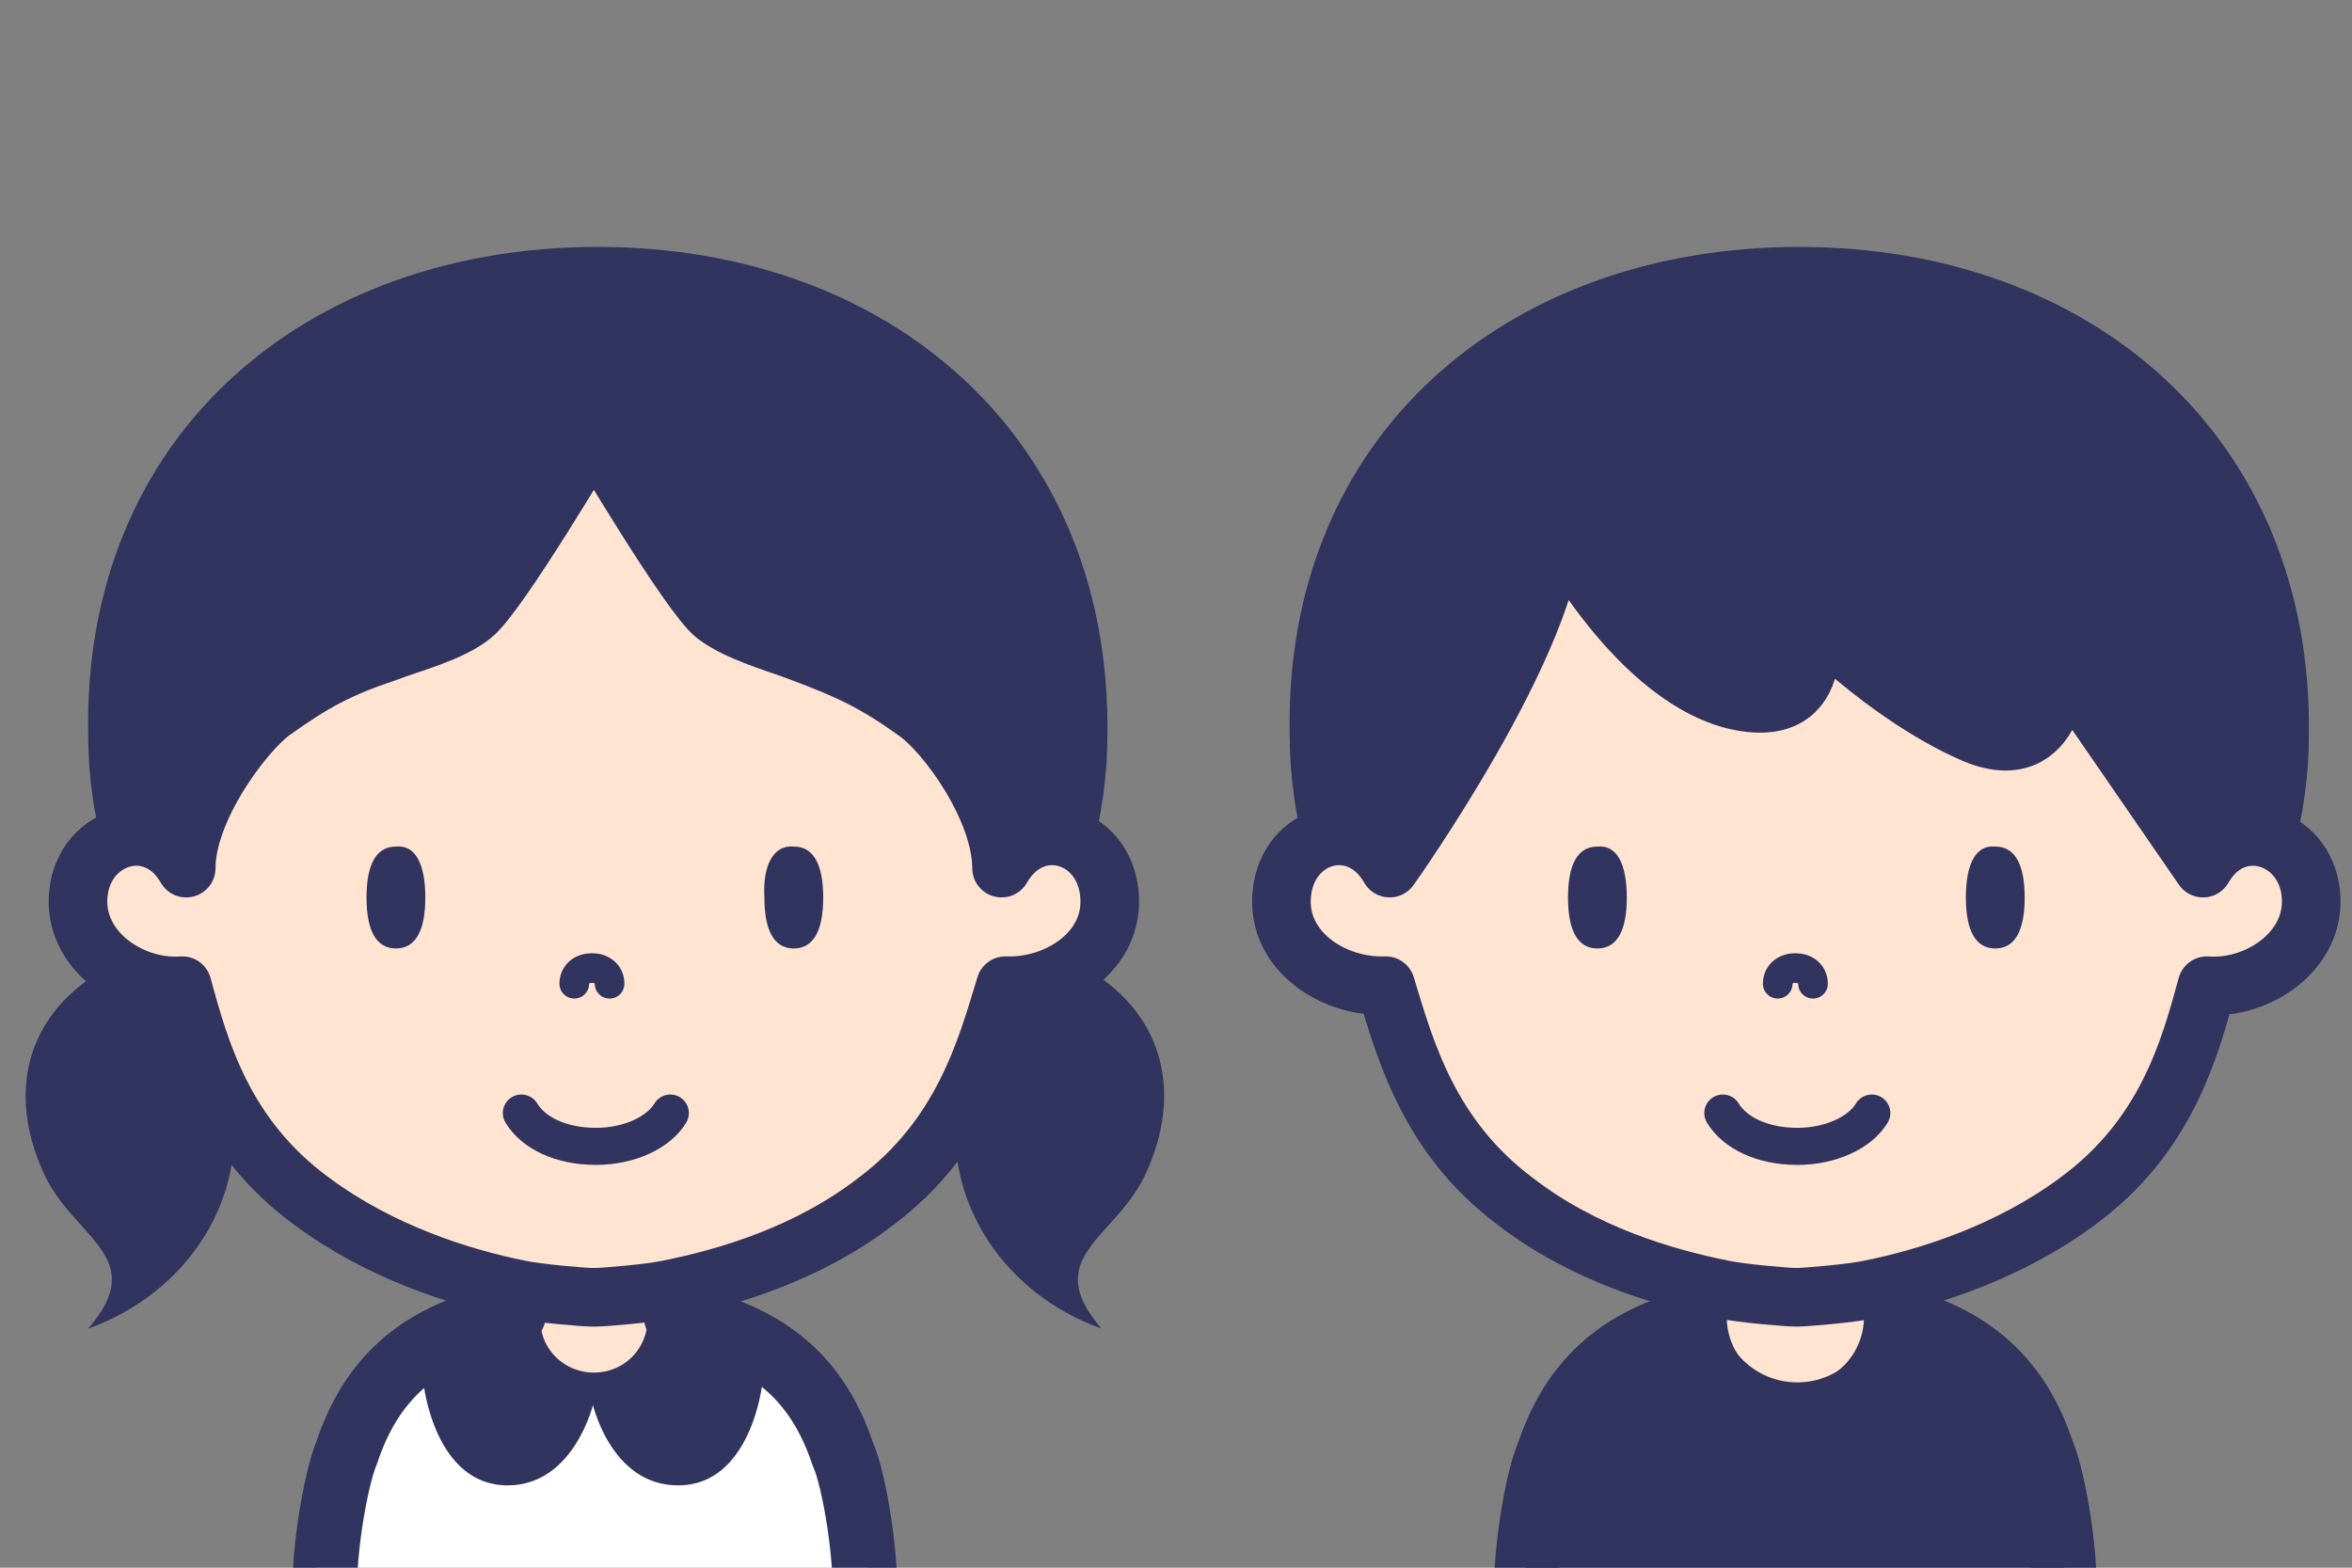
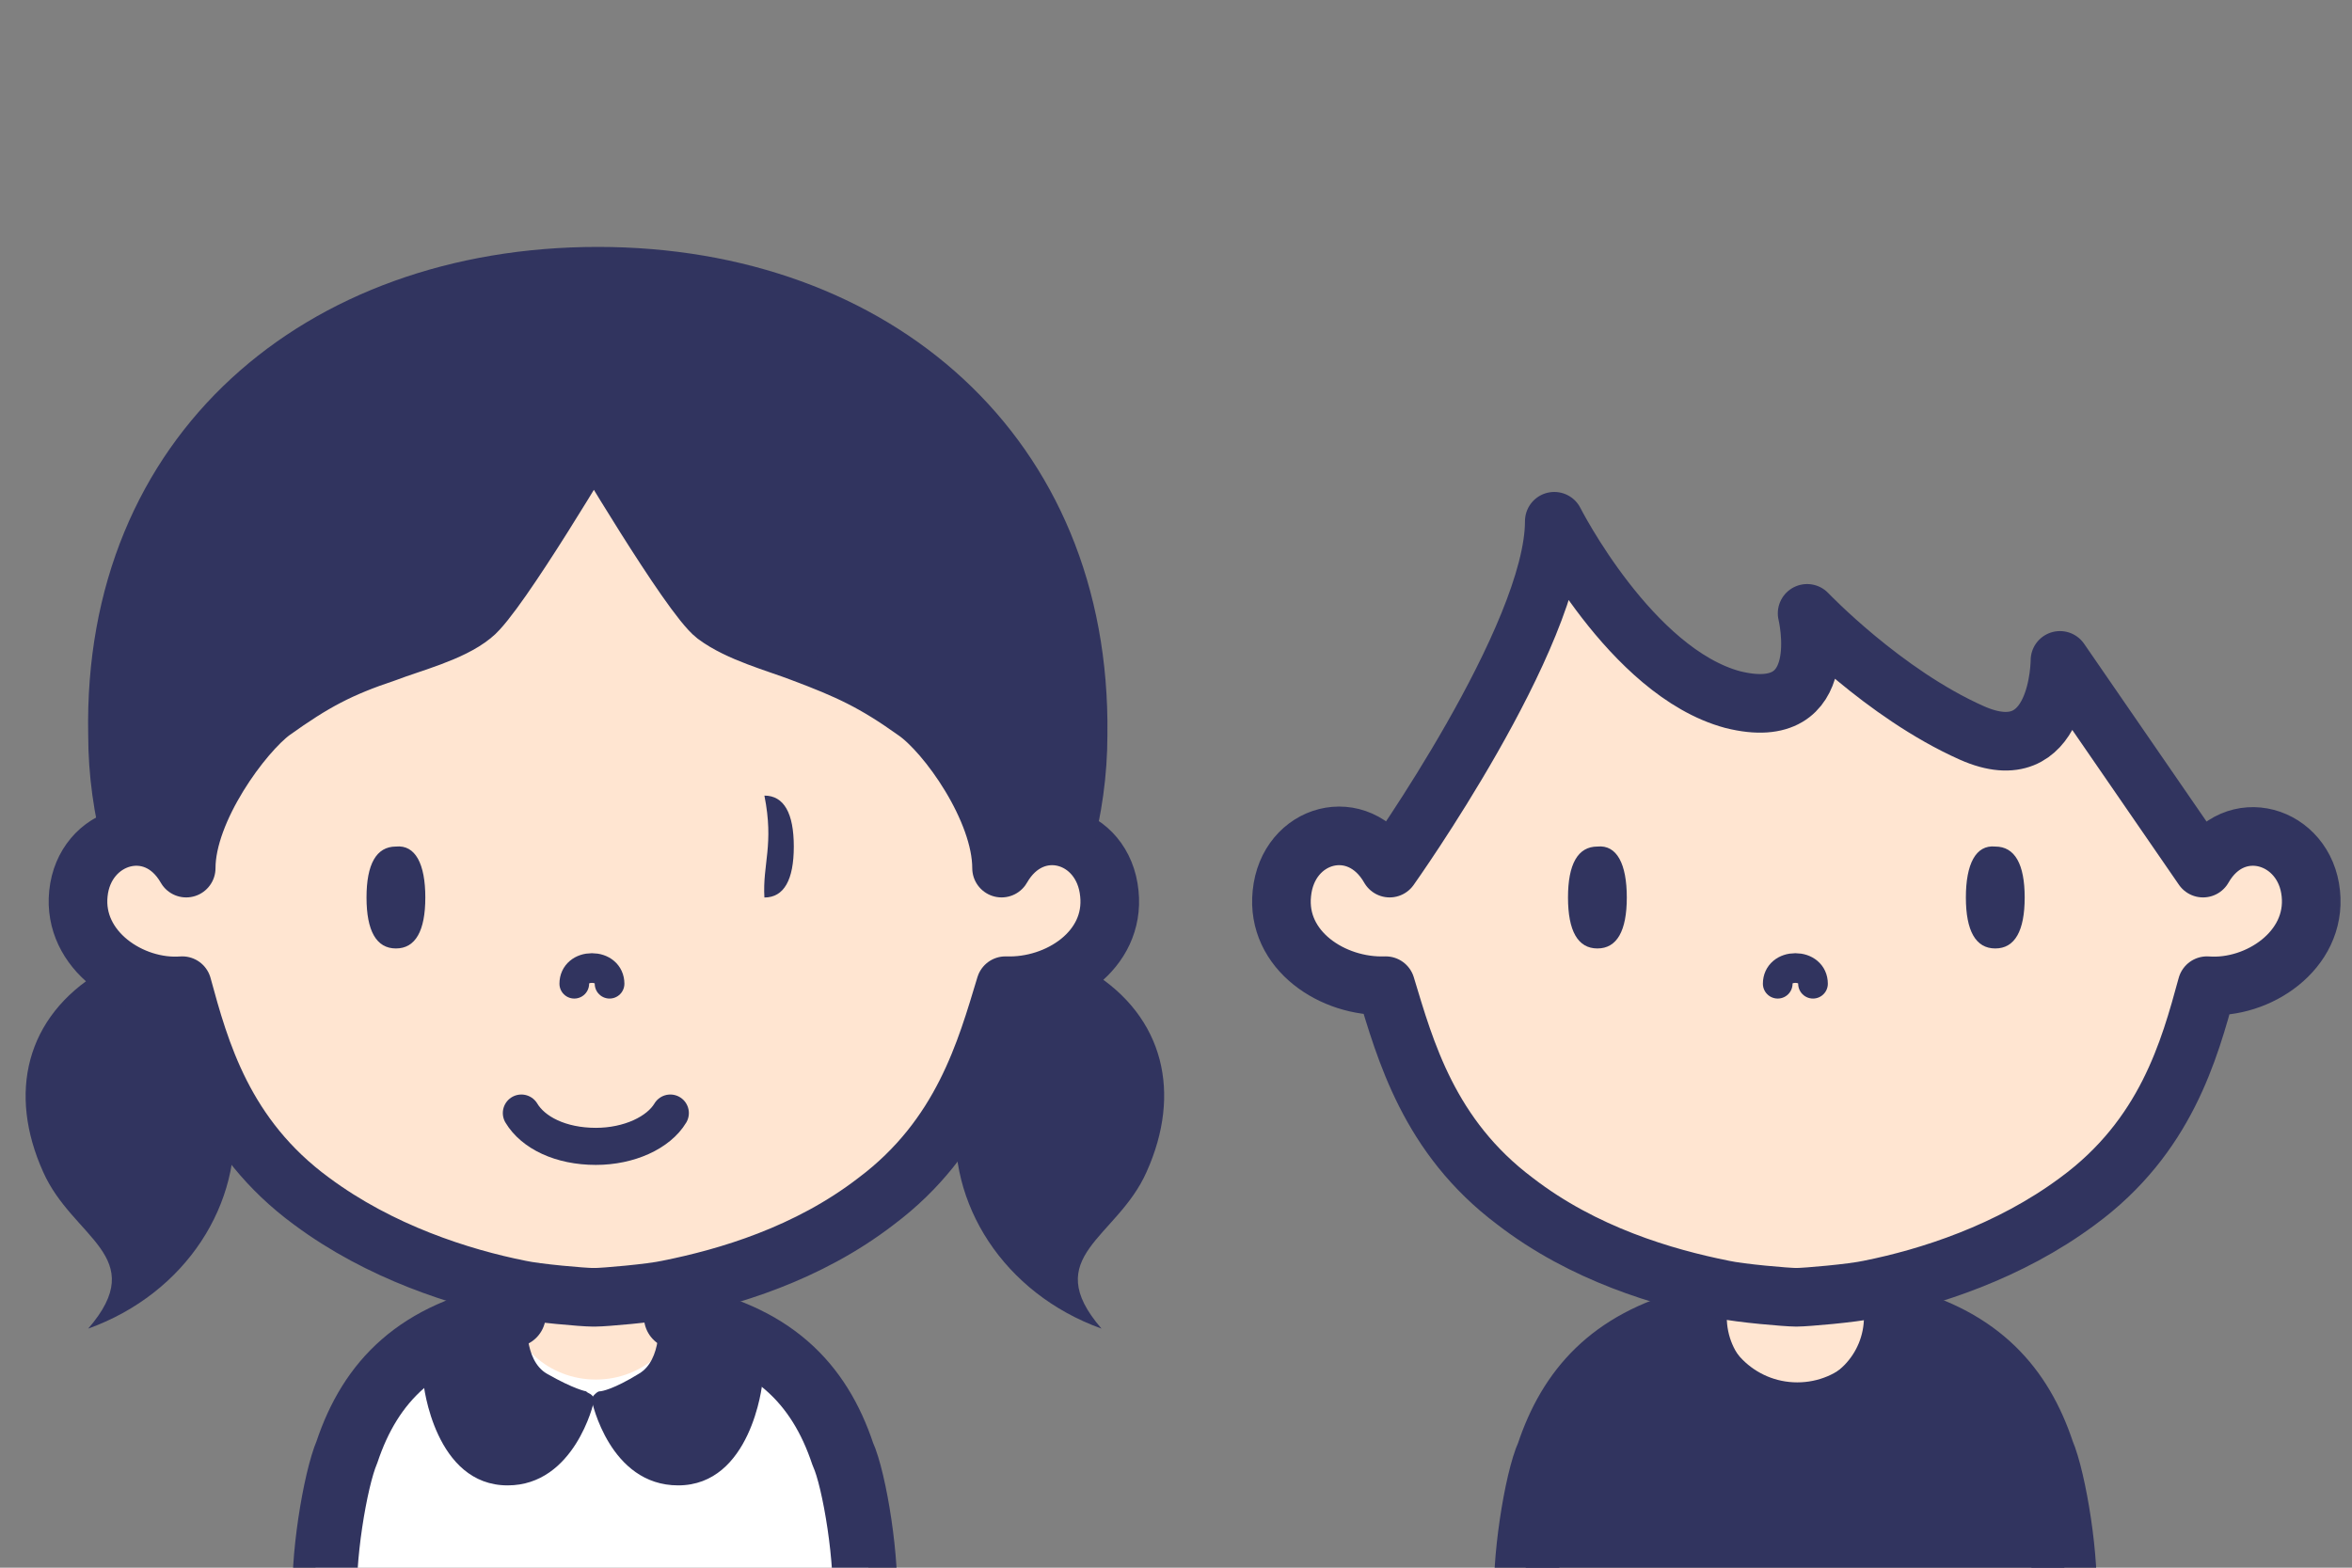
<svg xmlns="http://www.w3.org/2000/svg" xmlns:xlink="http://www.w3.org/1999/xlink" version="1.1" id="レイヤー_1" x="0px" y="0px" viewBox="0 0 120 80" style="enable-background:new 0 0 120 80;" xml:space="preserve">
  <rect x="0" y="0" width="120" height="80" fill="#808080" stroke="none" />
  <style type="text/css">
	.st0{fill:#FFFFFF;}
	.st1{fill:#31345F;}
	.st2{fill:#FFE5D1;}
	.st3{clip-path:url(#SVGID_2_);fill:none;stroke:#31345F;stroke-width:3.293;stroke-linecap:round;stroke-linejoin:round;}
	.st4{clip-path:url(#SVGID_2_);fill:none;stroke:#31345F;stroke-width:1.514;stroke-linecap:round;stroke-linejoin:round;}
	.st5{clip-path:url(#SVGID_2_);fill:#31345F;}
	.st6{clip-path:url(#SVGID_2_);}
	.st7{clip-path:url(#SVGID_2_);fill:#FFE5D1;stroke:#31345F;stroke-width:2.991;stroke-linecap:round;stroke-linejoin:round;}
	.st8{clip-path:url(#SVGID_2_);fill:none;stroke:#31345F;stroke-width:1.892;stroke-linecap:round;stroke-linejoin:round;}
	.st9{fill:none;stroke:#31345F;stroke-width:1.514;stroke-linecap:round;stroke-linejoin:round;}
	.st10{clip-path:url(#SVGID_4_);fill:none;stroke:#31345F;stroke-width:3.293;stroke-linecap:round;stroke-linejoin:round;}
	.st11{clip-path:url(#SVGID_4_);fill:none;stroke:#31345F;stroke-width:1.514;stroke-linecap:round;stroke-linejoin:round;}
	.st12{clip-path:url(#SVGID_4_);}
	.st13{clip-path:url(#SVGID_4_);fill:#FFE5D1;stroke:#31345F;stroke-width:2.991;stroke-linecap:round;stroke-linejoin:round;}
	.st14{clip-path:url(#SVGID_4_);fill:none;stroke:#31345F;stroke-width:1.892;stroke-linecap:round;stroke-linejoin:round;}
</style>
  <g>
    <g>
      <path class="st0" d="M26.5,66.6H26c-5,0.7-7.5,2.8-8.7,5.8c-0.7,1.1-1.4,4.6-1.2,7.6h28.2c0.2-3-0.5-6.5-1.1-7.6    c-1.3-2.9-3.7-5-8.7-5.8h-0.5H26.5z" />
      <path class="st1" d="M11.9,56.8c0.5,4.6-2.4,9.2-7.4,11c3.2-3.7-0.8-4.6-2.3-8c-1.8-4-0.9-7.9,2.9-10.2l4.4,0.8L11.9,56.8z" />
      <path class="st2" d="M30.4,70.4c2.4,0,4.4-1.8,4.4-4H26C26,68.6,28,70.4,30.4,70.4z" />
      <g>
        <defs>
          <rect id="SVGID_1_" x="1" y="12.8" width="58.7" height="67.2" />
        </defs>
        <clipPath id="SVGID_2_">
          <use xlink:href="#SVGID_1_" style="overflow:visible;" />
        </clipPath>
        <path class="st3" d="M44.1,82.1c0.2-2.3-0.5-6.6-1.1-7.9c-1.2-3.6-3.6-6.1-8.5-7" />
        <path class="st3" d="M26.2,67.1c-4.9,0.9-7.3,3.4-8.5,7c-0.6,1.4-1.3,5.6-1.1,7.9" />
-         <path class="st4" d="M33.8,67.3c0,1.9-1.5,3.5-3.5,3.5c-1.9,0-3.5-1.5-3.5-3.5" />
        <path class="st5" d="M48.8,56.8c-0.5,4.6,2.4,9.2,7.4,11c-3.2-3.7,0.8-4.6,2.3-8c1.8-4,0.9-7.9-2.8-10.2l-4.4,0.8L48.8,56.8z" />
        <g class="st6">
          <path class="st1" d="M26.6,67l-3.4,0.8c-1.7,0.7-1.6,2.6-1.6,2.7c0,0.2,0.6,5.3,4.3,5.3c3.4,0,4.4-4.2,4.4-4.3      c0-0.1,0-0.2-0.1-0.3c-0.1-0.1-0.2-0.1-0.3-0.2c0,0-0.6-0.1-2-0.9c-1.2-0.7-1-2.8-1-2.8c0-0.1,0-0.2-0.1-0.3      C26.9,67,26.7,66.9,26.6,67z M26.3,67.3C26.3,67.3,26.3,67.3,26.3,67.3C26.3,67.3,26.3,67.3,26.3,67.3z" />
        </g>
        <g class="st6">
          <path class="st1" d="M33.7,67c-0.1,0.1-0.1,0.2-0.1,0.3c0,0,0.2,2.1-1,2.8c-1.3,0.8-1.9,0.9-2,0.9c-0.1,0-0.2,0.1-0.3,0.2      c-0.1,0.1-0.1,0.2-0.1,0.3c0,0,0.9,4.3,4.4,4.3c3.7,0,4.3-5.1,4.3-5.3c0-0.1,0.1-2-1.6-2.7L34.1,67C33.9,66.9,33.8,67,33.7,67z       M34.4,67.3C34.4,67.3,34.4,67.3,34.4,67.3C34.4,67.3,34.4,67.3,34.4,67.3z" />
        </g>
        <path class="st7" d="M30.4,66.2c0.4,0,2.8-0.2,3.7-0.4c3-0.6,7.1-1.8,10.6-4.5c4.4-3.3,5.6-7.7,6.6-11c2.7,0.1,5.6-1.8,5.3-4.7     c-0.3-3.1-3.9-4.1-5.5-1.3c0-3-2.8-6.9-4.4-8c-2.1-1.5-3.4-2.1-5.8-3c-1.3-0.5-3.2-1-4.4-1.9c-1.3-1-6.2-9.3-6.2-9.3     s-4.9,8.3-6.2,9.3c-1.1,0.9-3.1,1.4-4.4,1.9c-2.4,0.8-3.7,1.5-5.8,3c-1.5,1.1-4.4,5-4.4,8c-1.6-2.8-5.2-1.7-5.5,1.3     c-0.3,2.9,2.7,4.9,5.3,4.7c0.9,3.3,2.1,7.7,6.6,11c3.5,2.6,7.6,3.9,10.6,4.5c0.9,0.2,3.3,0.4,3.7,0.4H30.4z" />
        <path class="st8" d="M26.6,56.8c0.6,1,2,1.7,3.8,1.7c1.7,0,3.2-0.7,3.8-1.7" />
      </g>
      <g>
        <path class="st9" d="M31.1,50.2c0-0.5-0.4-0.8-0.9-0.8c-0.5,0-0.9,0.3-0.9,0.8" />
      </g>
      <g>
        <path class="st1" d="M21.7,45.8c0,1.7-0.5,2.6-1.5,2.6c-1,0-1.5-0.9-1.5-2.6c0-1.7,0.5-2.6,1.5-2.6     C21.2,43.1,21.7,44.1,21.7,45.8z" />
      </g>
      <g>
-         <path class="st1" d="M39,45.8c0,1.7,0.5,2.6,1.5,2.6c1,0,1.5-0.9,1.5-2.6c0-1.7-0.5-2.6-1.5-2.6C39.5,43.1,38.9,44.1,39,45.8z" />
+         <path class="st1" d="M39,45.8c1,0,1.5-0.9,1.5-2.6c0-1.7-0.5-2.6-1.5-2.6C39.5,43.1,38.9,44.1,39,45.8z" />
      </g>
      <g>
        <path class="st1" d="M9.6,44.3c0-3,2.8-6.9,4.4-8c2.1-1.5,3.4-2.1,5.8-3c1.3-0.5,3.2-1,4.4-1.9c1.3-1,6.2-9.3,6.2-9.3     s4.9,8.3,6.2,9.3c1.1,0.9,3.1,1.4,4.4,1.9c2.4,0.8,3.7,1.5,5.8,3c1.5,1.1,4.4,5,4.4,8c1.1-1.9,3.2-2,4.5-0.8l0,0     c0.5-1.9,0.8-3.9,0.8-6c0.2-15.2-11.1-24.9-26-24.9c-14.9,0-26.3,9.6-26,24.9c0,2.1,0.3,4.1,0.8,6c0,0,0,0,0,0     C6.4,42.3,8.5,42.4,9.6,44.3z" />
      </g>
    </g>
    <g>
      <path class="st0" d="M87.9,66.6h-0.5c-5,0.7-7.5,2.7-8.7,5.4c-0.7,1-1.4,4.3-1.2,7.2h28.2c0.2-2.9-0.5-6.1-1.1-7.2    c-1.3-2.8-3.7-4.7-8.7-5.4h-0.5H87.9z" />
      <path class="st2" d="M91.7,71.2c2.4,0,4.4-2.1,4.4-4.8h-8.8C87.4,69.1,89.3,71.2,91.7,71.2z" />
      <g>
        <defs>
          <rect id="SVGID_3_" x="62.3" y="12.8" width="58.7" height="67.2" />
        </defs>
        <clipPath id="SVGID_4_">
          <use xlink:href="#SVGID_3_" style="overflow:visible;" />
        </clipPath>
        <path class="st10" d="M77.9,82.1c-0.2-2.3,0.5-6.6,1.1-7.9c1.1-3.3,3.2-5.7,7.4-6.8" />
        <path class="st10" d="M96.8,67.3c4.2,1.1,6.3,3.5,7.4,6.8c0.6,1.4,1.3,5.6,1.1,7.9h0" />
        <path class="st11" d="M96.4,66.6c0,2.6-2.1,4.7-4.7,4.7c-2.6,0-4.7-2.1-4.7-4.7" />
        <g class="st12">
          <path class="st1" d="M104.3,74.1c-1.2-3.6-3.6-6.1-8.5-7h-0.7c0,0.1,0,0.1,0,0.1c0,1.9-1.5,3.5-3.5,3.5c-1.9,0-3.5-1.5-3.5-3.5      c0,0,0-0.1-0.1-0.1h-0.6c-4.9,0.9-7.3,3.4-8.5,7c-0.6,1.4-1.3,5.6-1.1,9.5h27.5C105.6,79.7,104.9,75.5,104.3,74.1z" />
        </g>
        <path class="st13" d="M112.4,44.3c1.6-2.8,5.2-1.7,5.5,1.3c0.3,2.9-2.7,4.9-5.3,4.7c-0.9,3.3-2.1,7.7-6.6,11     c-3.5,2.6-7.6,3.9-10.6,4.5c-0.9,0.2-3.3,0.4-3.7,0.4h-0.1c-0.4,0-2.8-0.2-3.7-0.4c-3-0.6-7.1-1.8-10.6-4.5     c-4.4-3.3-5.6-7.7-6.6-11c-2.7,0.1-5.6-1.8-5.3-4.7c0.3-3.1,3.9-4.1,5.5-1.3c0,0,8.4-11.8,8.4-17.7c0,0,3.9,7.7,9.1,9.1     c5.2,1.3,3.8-4.4,3.8-4.4s3.9,4.1,8.4,6.1c4.5,2,4.5-3.7,4.5-3.7L112.4,44.3z" />
-         <path class="st14" d="M87.9,56.8c0.6,1,2,1.7,3.8,1.7c1.7,0,3.2-0.7,3.8-1.7" />
      </g>
      <g>
-         <path class="st1" d="M70.9,44.3c0,0,8.4-11.8,8.4-17.7c0,0,3.9,7.7,9.1,9.1c5.2,1.3,3.8-4.4,3.8-4.4s3.9,4.1,8.4,6.1     c4.5,2,4.5-3.7,4.5-3.7l7.4,10.6c1.1-1.9,3.2-2,4.5-0.8l0,0l0,0c0.5-1.9,0.8-3.9,0.8-6c0.2-15.2-11.1-24.9-26-24.9     c-14.9,0-26.3,9.6-26,24.9c0,2.1,0.3,4.1,0.8,6l0,0C67.7,42.3,69.8,42.4,70.9,44.3z" />
-       </g>
+         </g>
      <g>
        <path class="st9" d="M92.5,50.2c0-0.5-0.4-0.8-0.9-0.8c-0.5,0-0.9,0.3-0.9,0.8" />
      </g>
      <g>
        <path class="st1" d="M83,45.8c0,1.7-0.5,2.6-1.5,2.6c-1,0-1.5-0.9-1.5-2.6c0-1.7,0.5-2.6,1.5-2.6C82.5,43.1,83,44.1,83,45.8z" />
      </g>
      <g>
        <path class="st1" d="M100.3,45.8c0,1.7,0.5,2.6,1.5,2.6c1,0,1.5-0.9,1.5-2.6c0-1.7-0.5-2.6-1.5-2.6     C100.8,43.1,100.3,44.1,100.3,45.8z" />
      </g>
    </g>
  </g>
</svg>